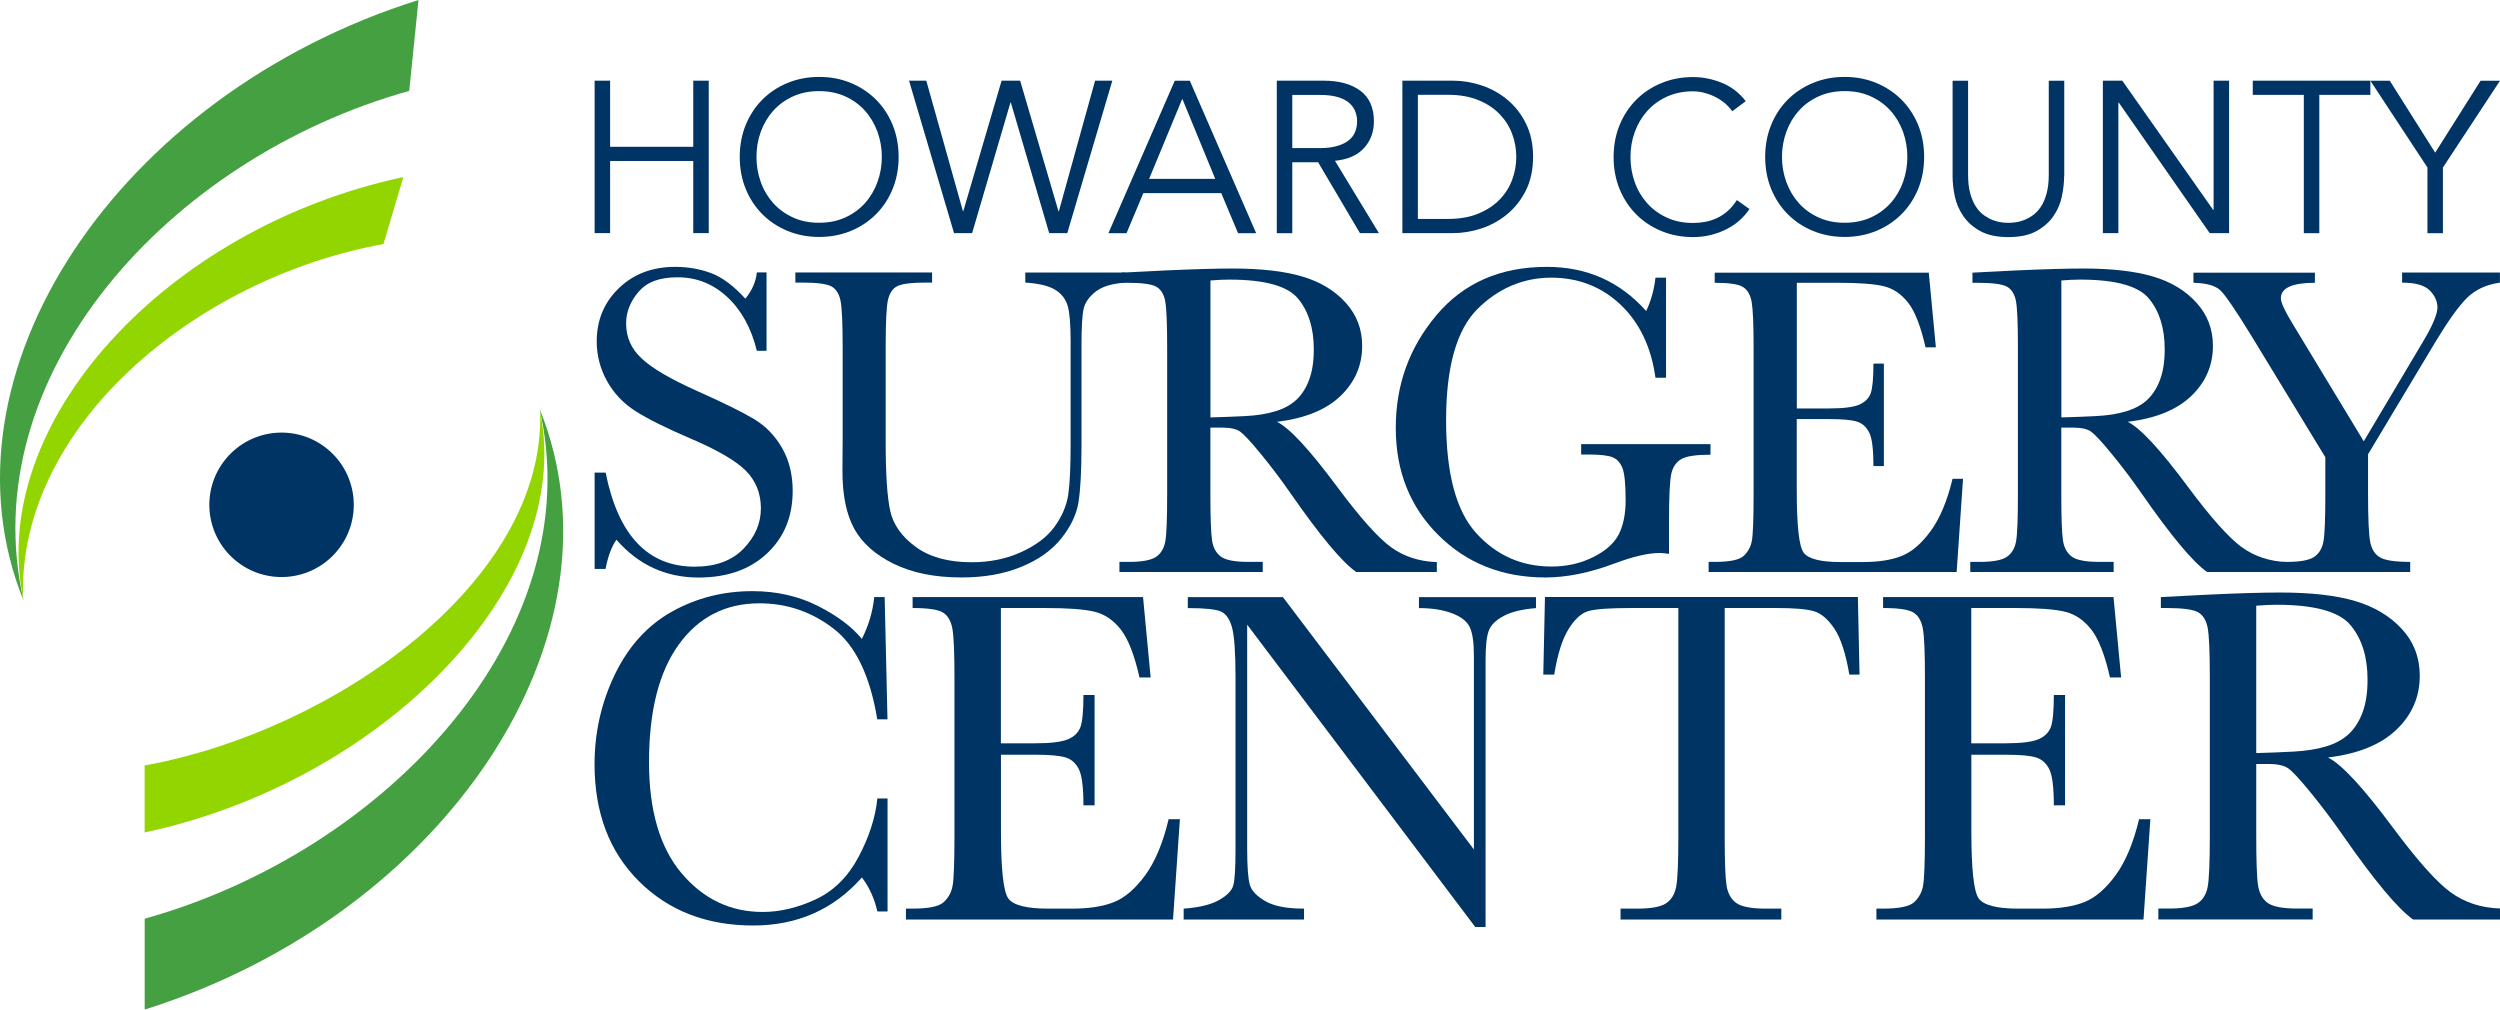
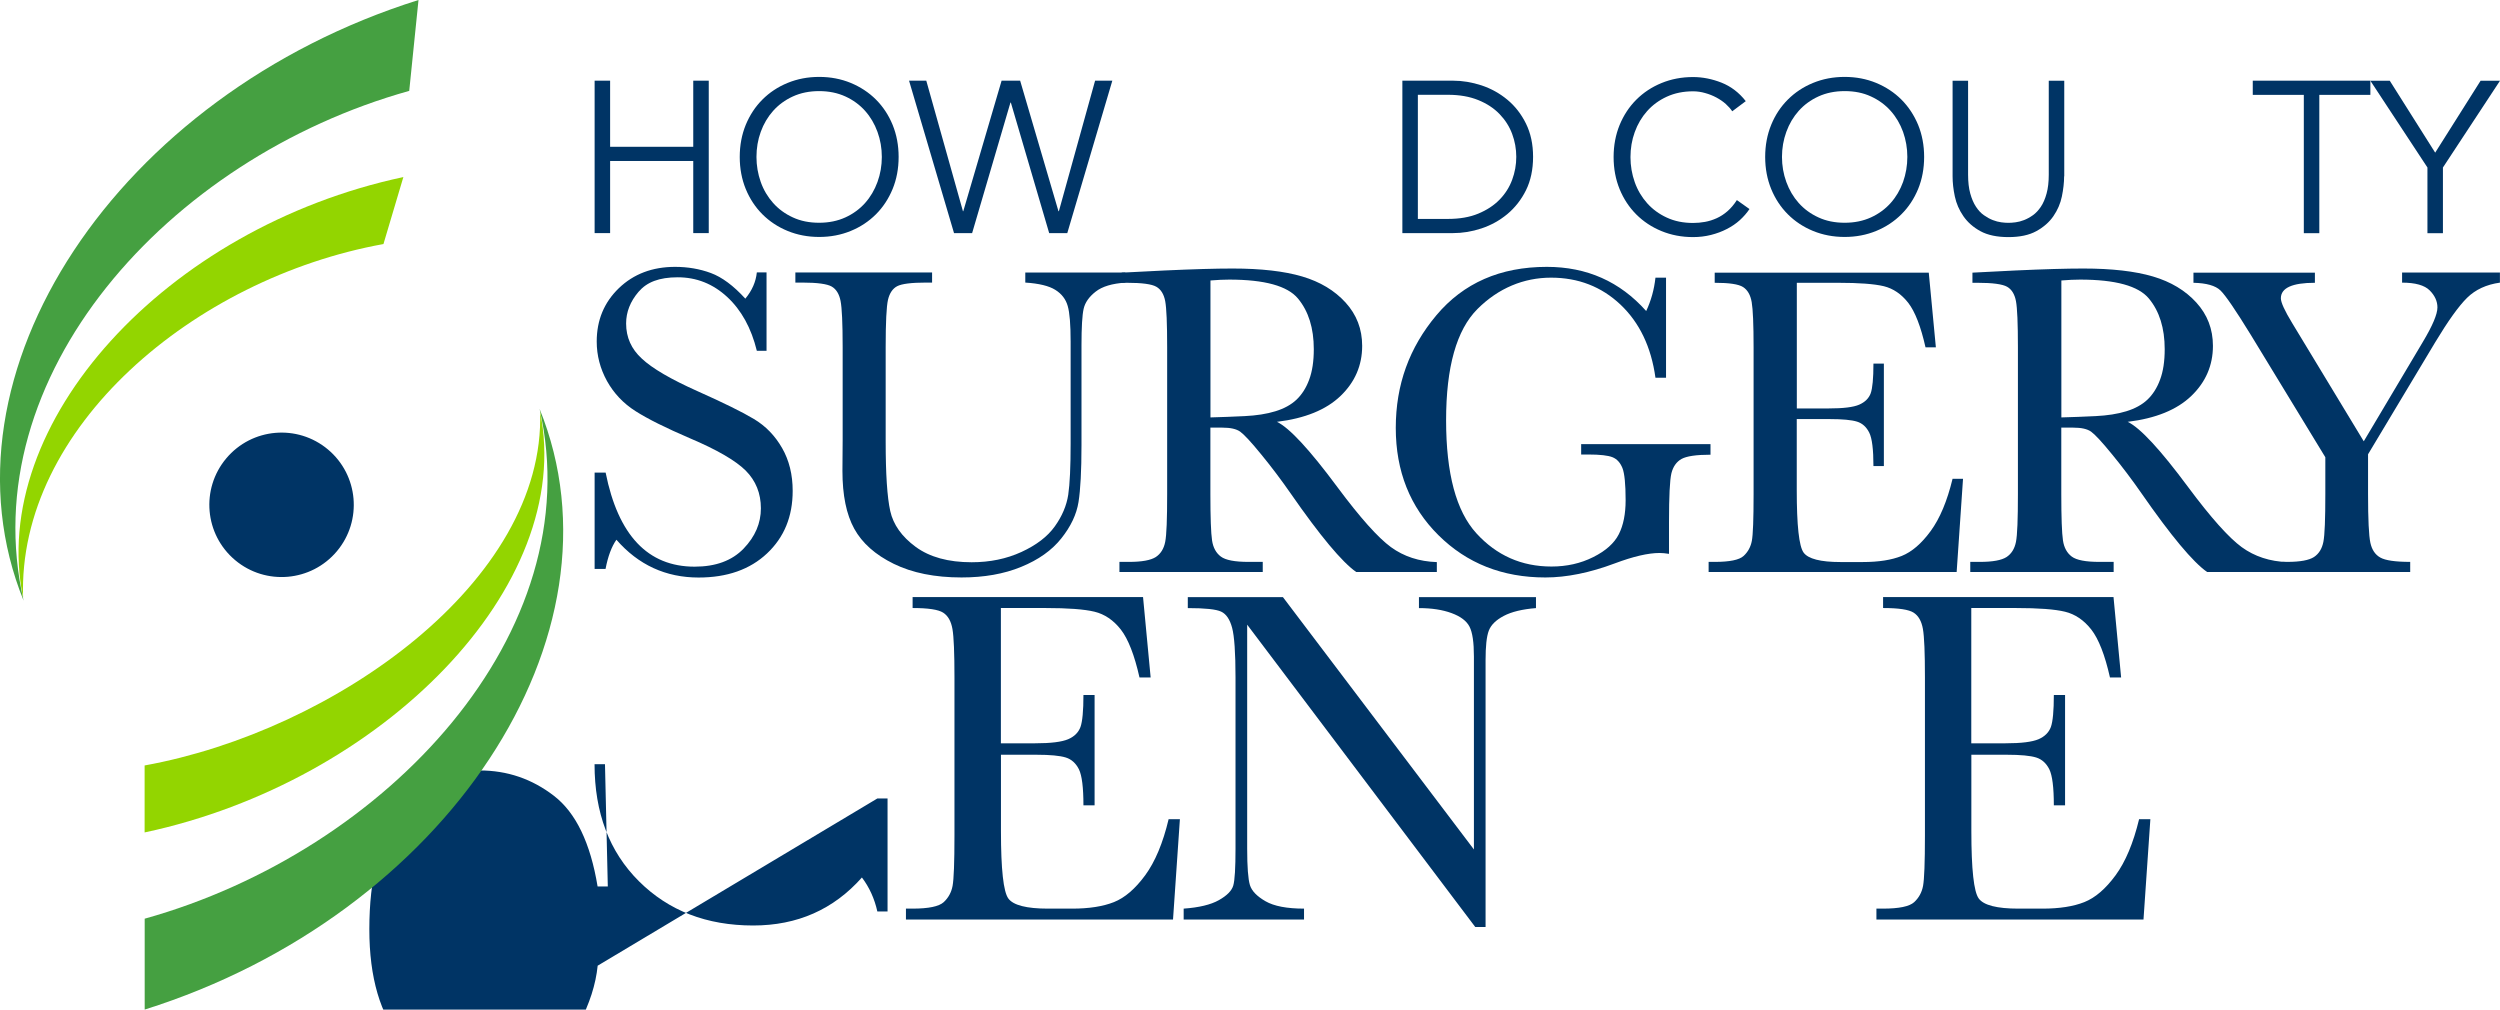
<svg xmlns="http://www.w3.org/2000/svg" id="Layer_1" viewBox="0 0 345.22 139.41">
  <defs>
    <style>.cls-1{fill:#45a041;}.cls-2{fill:#93d500;}.cls-3{fill:#003465;}</style>
  </defs>
  <path class="cls-3" d="M82.11,11.14h2.14v9.13h11.48v-9.13h2.14v21.05h-2.14v-9.96h-11.48v9.96h-2.14V11.14Z" />
  <path class="cls-3" d="M124.09,21.67c0,1.61-.28,3.08-.83,4.43-.56,1.35-1.32,2.51-2.3,3.49-.98.98-2.14,1.75-3.48,2.3-1.34.55-2.79.83-4.36.83s-3.02-.28-4.36-.83-2.5-1.32-3.48-2.3c-.98-.98-1.75-2.15-2.3-3.49-.55-1.35-.83-2.83-.83-4.43s.28-3.08.83-4.43c.56-1.35,1.32-2.51,2.3-3.49.98-.98,2.14-1.75,3.48-2.3,1.34-.55,2.79-.83,4.36-.83s3.02.28,4.36.83c1.34.56,2.5,1.32,3.48,2.3.98.98,1.75,2.15,2.3,3.49.55,1.35.83,2.83.83,4.43ZM121.77,21.67c0-1.21-.2-2.36-.6-3.46-.4-1.1-.97-2.07-1.71-2.9-.74-.83-1.65-1.5-2.72-1.99s-2.28-.74-3.63-.74-2.56.25-3.63.74-1.98,1.16-2.72,1.99c-.74.83-1.31,1.8-1.71,2.9-.4,1.1-.59,2.26-.59,3.46s.2,2.36.59,3.46.97,2.07,1.71,2.9c.74.83,1.65,1.5,2.72,1.99,1.07.5,2.28.74,3.63.74s2.56-.25,3.63-.74c1.07-.49,1.98-1.16,2.72-1.99.74-.83,1.31-1.8,1.71-2.9.4-1.1.6-2.26.6-3.46Z" />
  <path class="cls-3" d="M132.96,29.16h.06l5.29-18.02h2.56l5.29,18.02h.06l5-18.02h2.38l-6.22,21.05h-2.5l-5.29-18.02h-.06l-5.29,18.02h-2.5l-6.21-21.05h2.38l5.06,18.02Z" />
-   <path class="cls-3" d="M155.56,32.2h-2.5l9.16-21.05h2.08l9.16,21.05h-2.5l-2.32-5.53h-10.76l-2.32,5.53ZM158.68,24.7h9.13l-4.55-11.06-4.58,11.06Z" />
-   <path class="cls-3" d="M178.45,32.2h-2.14V11.14h6.48c2.14,0,3.83.47,5.07,1.4,1.24.93,1.86,2.34,1.86,4.22,0,1.47-.46,2.7-1.38,3.7-.92,1-2.26,1.58-4,1.74l6.07,9.99h-2.62l-5.77-9.78h-3.57v9.78ZM178.45,20.45h3.81c.95,0,1.76-.1,2.42-.3.66-.2,1.19-.46,1.59-.79.4-.33.68-.71.86-1.16.18-.45.27-.93.27-1.44s-.09-.97-.27-1.41c-.18-.45-.47-.84-.86-1.17-.4-.34-.93-.6-1.59-.79-.67-.19-1.47-.28-2.42-.28h-3.81v7.35Z" />
  <path class="cls-3" d="M193.65,11.14h6.99c1.31,0,2.62.22,3.94.65,1.32.44,2.51,1.1,3.57,1.98,1.06.88,1.92,1.98,2.57,3.3s.98,2.85.98,4.59-.33,3.3-.98,4.61c-.65,1.31-1.51,2.4-2.57,3.29-1.06.88-2.25,1.54-3.57,1.98s-2.63.65-3.94.65h-6.99V11.14ZM195.79,30.23h4.16c1.61,0,3-.24,4.18-.73,1.18-.49,2.16-1.13,2.94-1.93.78-.8,1.36-1.71,1.74-2.74.38-1.02.57-2.08.57-3.17s-.19-2.15-.57-3.17c-.38-1.02-.96-1.93-1.74-2.74s-1.76-1.45-2.94-1.93-2.57-.73-4.18-.73h-4.16v17.13Z" />
  <path class="cls-3" d="M241.58,28.87c-.36.54-.8,1.04-1.32,1.52-.53.48-1.13.89-1.8,1.23-.67.35-1.4.62-2.19.82s-1.61.3-2.48.3c-1.57,0-3.02-.28-4.36-.83s-2.5-1.32-3.48-2.3c-.98-.98-1.75-2.15-2.3-3.49-.55-1.35-.83-2.83-.83-4.43s.28-3.08.83-4.43c.56-1.35,1.32-2.51,2.3-3.49.98-.98,2.14-1.75,3.48-2.3,1.34-.55,2.79-.83,4.36-.83,1.31,0,2.62.26,3.92.77,1.31.52,2.43,1.37,3.36,2.56l-1.87,1.4c-.22-.34-.52-.67-.89-1.01-.38-.34-.81-.63-1.29-.89-.49-.26-1.01-.47-1.56-.62-.55-.16-1.11-.24-1.66-.24-1.35,0-2.56.25-3.63.74s-1.98,1.16-2.72,1.99c-.74.83-1.31,1.8-1.71,2.9-.4,1.1-.59,2.26-.59,3.46s.2,2.36.59,3.46.97,2.07,1.71,2.9c.74.83,1.65,1.5,2.72,1.99,1.07.5,2.28.74,3.63.74.55,0,1.1-.05,1.65-.15.55-.1,1.08-.27,1.61-.51.53-.24,1.02-.56,1.49-.97s.9-.92,1.29-1.53l1.76,1.25Z" />
  <path class="cls-3" d="M265.7,21.67c0,1.61-.28,3.08-.83,4.43-.56,1.35-1.32,2.51-2.31,3.49-.98.98-2.14,1.75-3.48,2.3-1.34.55-2.79.83-4.36.83s-3.02-.28-4.36-.83c-1.34-.55-2.5-1.32-3.48-2.3-.98-.98-1.75-2.15-2.3-3.49-.55-1.35-.83-2.83-.83-4.43s.28-3.08.83-4.43c.55-1.35,1.32-2.51,2.3-3.49s2.14-1.75,3.48-2.3c1.34-.55,2.79-.83,4.36-.83s3.02.28,4.36.83c1.34.56,2.5,1.32,3.48,2.3.98.98,1.75,2.15,2.31,3.49.55,1.35.83,2.83.83,4.43ZM263.38,21.67c0-1.21-.2-2.36-.59-3.46-.4-1.1-.97-2.07-1.71-2.9-.74-.83-1.65-1.5-2.72-1.99-1.07-.5-2.28-.74-3.63-.74s-2.56.25-3.63.74-1.98,1.16-2.72,1.99c-.74.83-1.31,1.8-1.71,2.9-.4,1.1-.6,2.26-.6,3.46s.2,2.36.6,3.46c.4,1.1.97,2.07,1.71,2.9.74.83,1.65,1.5,2.72,1.99,1.07.5,2.28.74,3.63.74s2.56-.25,3.63-.74c1.07-.49,1.98-1.16,2.72-1.99.74-.83,1.31-1.8,1.71-2.9.39-1.1.59-2.26.59-3.46Z" />
  <path class="cls-3" d="M285.03,24.35c0,.87-.11,1.8-.31,2.78s-.6,1.89-1.17,2.72-1.36,1.52-2.36,2.07c-1,.55-2.29.82-3.85.82s-2.87-.27-3.87-.82c-.99-.54-1.77-1.23-2.35-2.07s-.97-1.74-1.18-2.72-.31-1.91-.31-2.78v-13.2h2.14v12.97c0,1.01.1,1.88.3,2.6.2.72.46,1.33.79,1.83.33.5.69.89,1.1,1.17.41.29.81.51,1.22.67s.8.26,1.18.31c.38.05.7.07.98.07.26,0,.58-.02.97-.07s.78-.15,1.19-.31c.41-.16.81-.38,1.22-.67.41-.29.77-.68,1.1-1.17.33-.49.59-1.1.79-1.83.2-.72.3-1.59.3-2.6v-12.97h2.14v13.2Z" />
-   <path class="cls-3" d="M305.61,28.98h.06V11.14h2.14v21.05h-2.68l-12.55-18.02h-.06v18.02h-2.14V11.14h2.68l12.55,17.84Z" />
  <path class="cls-3" d="M320.27,32.2h-2.14V13.1h-7.05v-1.96h16.24v1.96h-7.05v19.09Z" />
  <path class="cls-3" d="M337.34,32.2h-2.14v-9.07l-7.88-11.98h2.68l6.27,9.93,6.27-9.93h2.68l-7.88,11.98v9.07Z" />
  <path class="cls-3" d="M82.11,78.56v-13.3h1.52c1.73,8.66,5.83,12.99,12.29,12.99,2.91,0,5.16-.83,6.76-2.49,1.6-1.66,2.39-3.51,2.39-5.57s-.7-3.81-2.11-5.22c-1.4-1.38-3.96-2.87-7.69-4.45-3.31-1.42-5.82-2.67-7.5-3.74-1.69-1.07-3-2.46-3.95-4.16-.94-1.71-1.42-3.53-1.42-5.46,0-2.95,1.02-5.4,3.06-7.37,2.04-1.96,4.63-2.94,7.76-2.94,1.75,0,3.4.28,4.94.85s3.13,1.75,4.76,3.54c.93-1.12,1.46-2.33,1.59-3.63h1.34v10.83h-1.34c-.77-3.15-2.14-5.63-4.1-7.44-1.96-1.81-4.24-2.71-6.82-2.71s-4.27.67-5.41,2-1.72,2.79-1.72,4.38c0,1.91.72,3.53,2.17,4.85,1.42,1.34,4,2.85,7.72,4.51,3.56,1.59,6.15,2.86,7.76,3.83,1.62.97,2.91,2.3,3.89,4.01.98,1.71,1.46,3.68,1.46,5.92,0,3.54-1.18,6.41-3.54,8.63-2.36,2.22-5.51,3.33-9.45,3.33-4.53,0-8.32-1.74-11.35-5.22-.67.96-1.17,2.3-1.5,4.03h-1.52Z" />
  <path class="cls-3" d="M141.58,37.63h13.82v1.4c-1.83.12-3.2.53-4.1,1.24-.9.7-1.46,1.49-1.66,2.36-.2.87-.3,2.57-.3,5.09v13.76c0,3.52-.14,6.13-.41,7.84s-1.07,3.39-2.38,5.03c-1.31,1.65-3.16,2.96-5.54,3.93-2.38.98-5.13,1.46-8.24,1.46-3.68,0-6.8-.63-9.35-1.88-2.55-1.25-4.37-2.87-5.46-4.85-1.09-1.98-1.63-4.64-1.63-7.98l.03-4.24v-12.87c0-3.29-.1-5.42-.29-6.37-.19-.96-.6-1.62-1.22-1.98s-1.98-.55-4.07-.55h-.95v-1.4h18.88v1.4h-.82c-2.03,0-3.37.17-4,.5-.63.33-1.05.96-1.27,1.88-.21.92-.32,3.09-.32,6.53v13.02c0,4.51.21,7.72.63,9.61s1.59,3.54,3.52,4.96c1.93,1.41,4.5,2.12,7.72,2.12,2.52,0,4.81-.47,6.88-1.42,2.06-.95,3.6-2.12,4.61-3.54,1.01-1.41,1.62-2.87,1.85-4.36.22-1.49.33-3.85.33-7.06v-14.09c0-2.34-.13-3.98-.4-4.91-.26-.93-.83-1.68-1.71-2.23-.87-.55-2.26-.89-4.15-1.01v-1.4Z" />
  <path class="cls-3" d="M198.41,78.99h-11.13c-1.97-1.38-4.99-5-9.06-10.86-1.3-1.87-2.65-3.66-4.06-5.38-1.4-1.72-2.37-2.76-2.9-3.14-.53-.38-1.35-.56-2.47-.56h-1.65v9.18c0,3.25.08,5.38.23,6.39.15,1.01.56,1.75,1.22,2.24.66.49,1.93.73,3.8.73h1.98v1.4h-19.79v-1.4h1.34c1.77,0,2.99-.23,3.68-.67.68-.45,1.11-1.14,1.3-2.09s.27-3.15.27-6.6v-20.28c0-3.29-.09-5.42-.27-6.37s-.59-1.62-1.22-1.98c-.63-.37-1.99-.55-4.09-.55h-.7v-1.4l5.92-.3c3.94-.18,7.08-.27,9.39-.27,3.94,0,7.15.37,9.62,1.1,2.47.73,4.47,1.93,5.99,3.6s2.29,3.66,2.29,5.98c0,2.7-1,5.01-2.99,6.92-1.99,1.91-4.92,3.1-8.78,3.57,1.73.83,4.51,3.84,8.36,9.03,3.13,4.21,5.59,6.96,7.38,8.27,1.79,1.3,3.9,1.99,6.34,2.07v1.4ZM167.15,57.64c1.52-.04,3.1-.1,4.73-.18,1.63-.08,3.04-.3,4.24-.67,1.2-.37,2.17-.9,2.91-1.6.74-.7,1.33-1.62,1.75-2.76.43-1.14.64-2.54.64-4.21,0-2.91-.73-5.24-2.18-6.99-1.45-1.75-4.62-2.62-9.5-2.62-.75,0-1.62.04-2.59.12v18.91Z" />
  <path class="cls-3" d="M218.36,61.33h17.84v1.46c-1.97,0-3.31.2-4.01.59-.7.4-1.16,1.06-1.39,1.98-.22.93-.33,3.17-.33,6.73v4.39c-.49-.08-.93-.12-1.31-.12-1.57,0-3.62.48-6.16,1.43-3.46,1.3-6.66,1.95-9.61,1.95-5.92,0-10.84-1.95-14.76-5.84-3.92-3.89-5.89-8.83-5.89-14.81s1.87-11.1,5.61-15.56c3.74-4.45,8.82-6.68,15.25-6.68,5.53,0,10.1,2.03,13.72,6.1.67-1.42,1.1-2.96,1.28-4.61h1.46v13.82h-1.46c-.59-4.25-2.2-7.61-4.83-10.1-2.63-2.48-5.83-3.72-9.59-3.72s-7.27,1.44-10.16,4.33c-2.89,2.89-4.33,8.01-4.33,15.37s1.39,12.54,4.18,15.6c2.79,3.06,6.24,4.59,10.37,4.59,2.11,0,4.03-.43,5.76-1.3,1.73-.86,2.91-1.92,3.54-3.16.63-1.24.94-2.81.94-4.7,0-2.22-.15-3.7-.44-4.44-.3-.74-.75-1.24-1.36-1.49s-1.73-.38-3.36-.38h-.98v-1.46Z" />
  <path class="cls-3" d="M269.61,66.12h1.46l-.88,12.87h-34.25v-1.4h.85c2.05,0,3.38-.27,3.98-.82.6-.55.98-1.25,1.14-2.09.16-.84.24-2.99.24-6.45v-20.28c0-3.15-.09-5.23-.26-6.22-.17-1-.57-1.69-1.19-2.09-.62-.4-1.93-.59-3.92-.59v-1.4h29.56l.98,10.31h-1.43c-.65-2.89-1.45-4.94-2.39-6.15-.95-1.21-2.07-1.97-3.37-2.29-1.3-.31-3.4-.47-6.28-.47h-5.73v17.35h4.39c2.01,0,3.42-.17,4.22-.52.8-.35,1.33-.87,1.59-1.57.25-.7.38-2.07.38-4.1h1.44v14.15h-1.44c0-2.3-.19-3.84-.58-4.62-.39-.78-.95-1.29-1.69-1.52-.74-.23-2-.35-3.77-.35h-4.55v9.79c0,4.9.31,7.78.95,8.65.63.86,2.33,1.3,5.09,1.3h3.08c2.18,0,3.97-.28,5.37-.84,1.4-.56,2.74-1.71,4.01-3.45,1.27-1.74,2.27-4.13,3.01-7.18Z" />
  <path class="cls-3" d="M315.91,78.99h-11.13c-1.97-1.38-4.99-5-9.06-10.86-1.3-1.87-2.65-3.66-4.06-5.38-1.4-1.72-2.37-2.76-2.9-3.14s-1.35-.56-2.47-.56h-1.65v9.18c0,3.25.08,5.38.23,6.39.15,1.01.56,1.75,1.22,2.24.66.49,1.93.73,3.8.73h1.98v1.4h-19.8v-1.4h1.34c1.77,0,2.99-.23,3.67-.67.68-.45,1.11-1.14,1.3-2.09s.27-3.15.27-6.6v-20.28c0-3.29-.09-5.42-.27-6.37s-.59-1.62-1.22-1.98-1.99-.55-4.09-.55h-.7v-1.4l5.92-.3c3.94-.18,7.07-.27,9.39-.27,3.94,0,7.15.37,9.62,1.1,2.47.73,4.47,1.93,5.99,3.6s2.29,3.66,2.29,5.98c0,2.7-1,5.01-2.99,6.92-1.99,1.91-4.92,3.1-8.78,3.57,1.73.83,4.51,3.84,8.36,9.03,3.13,4.21,5.59,6.96,7.38,8.27,1.79,1.3,3.9,1.99,6.34,2.07v1.4ZM284.65,57.64c1.53-.04,3.1-.1,4.73-.18,1.63-.08,3.04-.3,4.24-.67,1.2-.37,2.17-.9,2.91-1.6.74-.7,1.33-1.62,1.75-2.76.43-1.14.64-2.54.64-4.21,0-2.91-.73-5.24-2.18-6.99-1.45-1.75-4.62-2.62-9.5-2.62-.75,0-1.62.04-2.59.12v18.91Z" />
  <path class="cls-3" d="M326.43,60.9l8.14-13.69c1.34-2.24,2.01-3.82,2.01-4.76,0-.85-.36-1.64-1.07-2.35-.71-.71-1.98-1.07-3.81-1.07v-1.4h13.51v1.4c-1.87.26-3.38.96-4.53,2.09-1.15,1.13-2.62,3.18-4.41,6.15l-9.27,15.46v5.49c0,3.52.11,5.76.32,6.73.21.97.67,1.65,1.37,2.04.7.4,2.08.6,4.13.6v1.4h-17.63v-1.4h.67c1.77,0,2.99-.23,3.67-.67.68-.45,1.11-1.14,1.3-2.09s.27-3.15.27-6.6v-5.09l-10.31-16.93c-2.1-3.42-3.49-5.45-4.18-6.11-.69-.66-1.93-1.01-3.72-1.05v-1.4h16.77v1.4c-3.13,0-4.7.71-4.7,2.14,0,.57.52,1.71,1.56,3.42l9.88,16.32Z" />
-   <path class="cls-3" d="M121.15,110.26h1.41v15.6h-1.41c-.39-1.77-1.11-3.34-2.13-4.69-3.92,4.42-8.92,6.63-15.01,6.63-6.44,0-11.69-2.04-15.78-6.11s-6.13-9.46-6.13-16.16c0-4.4.94-8.54,2.82-12.43,1.88-3.88,4.51-6.77,7.88-8.65,3.37-1.88,7.07-2.82,11.1-2.82,3.33,0,6.34.68,9.05,2.05,2.7,1.37,4.72,2.89,6.06,4.55.94-1.86,1.51-3.79,1.71-5.78h1.44l.39,16.88h-1.41c-.99-6-2.99-10.17-6.02-12.51-3.03-2.34-6.45-3.51-10.26-3.51-4.66,0-8.37,1.89-11.12,5.68-2.75,3.79-4.12,9.21-4.12,16.25,0,6.68,1.5,11.8,4.5,15.35s6.73,5.34,11.2,5.34c2.38,0,4.83-.58,7.32-1.74,2.49-1.16,4.47-3.13,5.93-5.89s2.32-5.45,2.58-8.03Z" />
+   <path class="cls-3" d="M121.15,110.26h1.41v15.6h-1.41c-.39-1.77-1.11-3.34-2.13-4.69-3.92,4.42-8.92,6.63-15.01,6.63-6.44,0-11.69-2.04-15.78-6.11s-6.13-9.46-6.13-16.16h1.44l.39,16.88h-1.41c-.99-6-2.99-10.17-6.02-12.51-3.03-2.34-6.45-3.51-10.26-3.51-4.66,0-8.37,1.89-11.12,5.68-2.75,3.79-4.12,9.21-4.12,16.25,0,6.68,1.5,11.8,4.5,15.35s6.73,5.34,11.2,5.34c2.38,0,4.83-.58,7.32-1.74,2.49-1.16,4.47-3.13,5.93-5.89s2.32-5.45,2.58-8.03Z" />
  <path class="cls-3" d="M161.35,113.12h1.58l-.95,13.86h-36.88v-1.51h.92c2.21,0,3.64-.3,4.29-.89.64-.59,1.06-1.34,1.23-2.25.17-.91.26-3.22.26-6.94v-21.84c0-3.39-.09-5.62-.28-6.7-.19-1.07-.61-1.82-1.28-2.25-.67-.43-2.08-.64-4.22-.64v-1.51h31.82l1.05,11.1h-1.54c-.7-3.11-1.56-5.31-2.58-6.62-1.02-1.3-2.23-2.12-3.63-2.46-1.4-.34-3.66-.51-6.76-.51h-6.17v18.68h4.73c2.17,0,3.68-.19,4.55-.56s1.43-.94,1.71-1.69c.27-.76.41-2.23.41-4.42h1.54v15.24h-1.54c0-2.47-.21-4.13-.62-4.97-.42-.84-1.02-1.39-1.82-1.64-.8-.25-2.15-.38-4.06-.38h-4.89v10.54c0,5.28.34,8.38,1.02,9.31.68.93,2.51,1.4,5.48,1.4h3.32c2.34,0,4.27-.3,5.78-.9,1.51-.6,2.95-1.84,4.32-3.71,1.37-1.87,2.45-4.45,3.23-7.73Z" />
  <path class="cls-3" d="M203.71,128l-31.49-41.74v30.9c0,2.56.13,4.25.38,5.06.25.81.97,1.55,2.15,2.23s2.96,1.02,5.32,1.02v1.51h-16.62v-1.51c2.12-.15,3.74-.54,4.86-1.17s1.78-1.3,1.99-2.02c.21-.72.31-2.43.31-5.12v-23.61c0-3.42-.16-5.7-.47-6.86s-.82-1.91-1.51-2.23c-.69-.33-2.23-.49-4.61-.49v-1.51h13.14l26.37,34.84v-26.63c0-1.97-.2-3.35-.61-4.14s-1.23-1.41-2.48-1.87-2.75-.69-4.5-.69v-1.51h16.16v1.51c-1.88.15-3.37.51-4.45,1.08-1.08.57-1.77,1.25-2.07,2.05-.3.8-.44,2.15-.44,4.06v36.85h-1.41Z" />
-   <path class="cls-3" d="M214.62,93.15h-1.51l.23-10.71h43.21l.23,10.71h-1.41c-.5-2.93-1.19-5.05-2.07-6.35-.88-1.3-1.82-2.1-2.82-2.4s-2.73-.44-5.16-.44h-7.16v31.43c0,3.48.08,5.77.25,6.86.17,1.09.61,1.9,1.33,2.43.72.52,2.08.79,4.07.79h2.17v1.51h-22.2v-1.51h2.3c1.91,0,3.22-.24,3.96-.72s1.2-1.23,1.41-2.25c.21-1.02.31-3.39.31-7.11v-31.43h-6.6c-2.87,0-4.79.14-5.78.41s-1.91,1.1-2.77,2.48c-.87,1.38-1.53,3.48-1.99,6.3Z" />
  <path class="cls-3" d="M295.37,113.12h1.57l-.95,13.86h-36.88v-1.51h.92c2.21,0,3.64-.3,4.29-.89.64-.59,1.06-1.34,1.23-2.25.17-.91.26-3.22.26-6.94v-21.84c0-3.39-.09-5.62-.28-6.7-.19-1.07-.61-1.82-1.28-2.25-.67-.43-2.08-.64-4.22-.64v-1.51h31.82l1.05,11.1h-1.54c-.7-3.11-1.56-5.31-2.58-6.62-1.02-1.3-2.23-2.12-3.63-2.46-1.4-.34-3.66-.51-6.77-.51h-6.17v18.68h4.73c2.17,0,3.68-.19,4.55-.56.86-.37,1.43-.94,1.71-1.69.27-.76.41-2.23.41-4.42h1.55v15.24h-1.55c0-2.47-.21-4.13-.62-4.97-.42-.84-1.02-1.39-1.82-1.64-.8-.25-2.15-.38-4.06-.38h-4.89v10.54c0,5.28.34,8.38,1.02,9.31.68.93,2.51,1.4,5.48,1.4h3.32c2.34,0,4.27-.3,5.78-.9,1.51-.6,2.95-1.84,4.32-3.71,1.37-1.87,2.45-4.45,3.24-7.73Z" />
-   <path class="cls-3" d="M345.22,126.98h-11.99c-2.12-1.49-5.37-5.39-9.75-11.69-1.4-2.01-2.86-3.95-4.37-5.8-1.51-1.85-2.55-2.98-3.12-3.38s-1.46-.61-2.66-.61h-1.77v9.88c0,3.5.08,5.8.25,6.88.17,1.08.6,1.89,1.31,2.41.71.52,2.07.79,4.09.79h2.14v1.51h-21.31v-1.51h1.45c1.9,0,3.22-.24,3.96-.72.74-.48,1.2-1.23,1.4-2.25.2-1.02.3-3.39.3-7.11v-21.84c0-3.55-.1-5.83-.3-6.86s-.64-1.74-1.31-2.13-2.15-.59-4.4-.59h-.75v-1.51l6.37-.33c4.25-.2,7.62-.3,10.11-.3,4.25,0,7.7.39,10.36,1.18,2.66.79,4.81,2.08,6.45,3.87s2.46,3.94,2.46,6.44c0,2.91-1.07,5.4-3.22,7.45-2.15,2.06-5.3,3.34-9.46,3.84,1.86.9,4.86,4.14,9,9.72,3.37,4.53,6.02,7.5,7.95,8.9,1.93,1.4,4.2,2.15,6.83,2.23v1.51ZM311.56,103.99c1.64-.04,3.34-.11,5.09-.2,1.75-.09,3.27-.33,4.56-.72,1.29-.39,2.34-.97,3.14-1.72.8-.75,1.43-1.75,1.89-2.97.46-1.23.69-2.74.69-4.53,0-3.13-.78-5.64-2.35-7.52-1.56-1.88-4.97-2.82-10.23-2.82-.81,0-1.74.04-2.79.13v20.36Z" />
  <path class="cls-1" d="M74.51,56.46c12.7,31.33-12.99,69.88-54.53,82.95v-12.55c33.41-9.33,61.6-39.5,54.53-70.4Z" />
  <path class="cls-2" d="M74.58,56.85c4.93,24.13-21.83,51.11-54.61,58.1v-9.25c26.19-4.75,55.41-25.42,54.61-48.86Z" />
  <path class="cls-1" d="M3.26,82.95C-9.44,51.62,16.24,13.07,57.79,0l-1.28,12.55C23.11,21.88-3.81,52.05,3.26,82.95Z" />
  <path class="cls-2" d="M3.19,82.55C-1.75,58.42,22.92,31.44,55.7,24.45l-2.75,9.25C26.75,38.45,2.39,59.11,3.19,82.55Z" />
  <path class="cls-3" d="M32.47,77.35c-4.22-3.54-4.77-9.83-1.23-14.05,3.54-4.22,9.83-4.77,14.05-1.23,4.22,3.54,4.77,9.83,1.23,14.05-3.54,4.22-9.83,4.77-14.05,1.23Z" />
</svg>